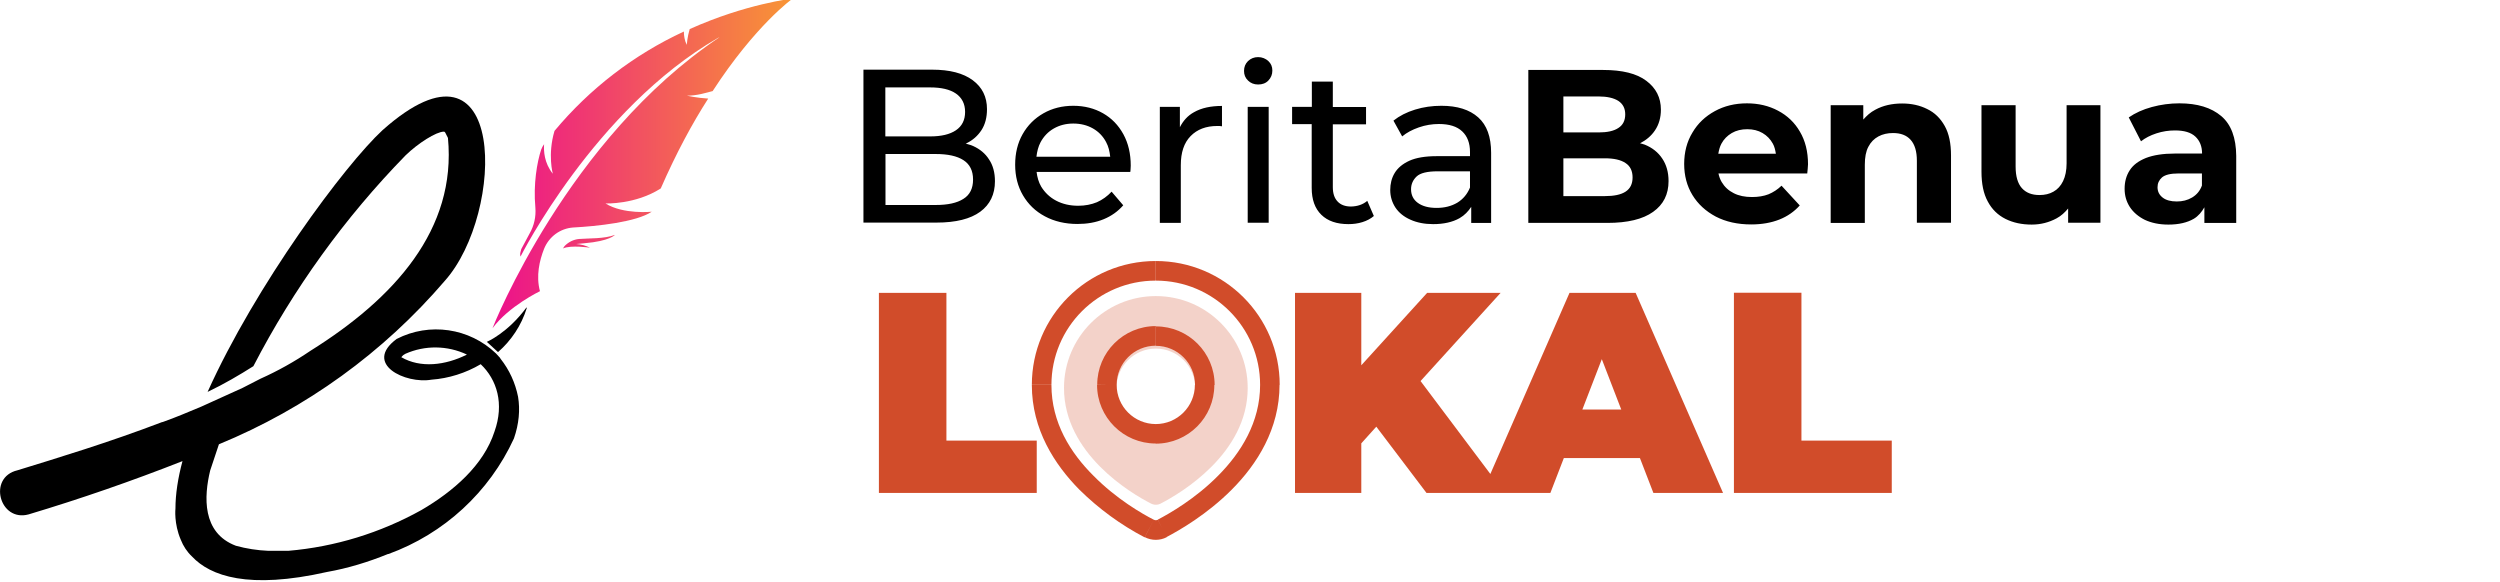
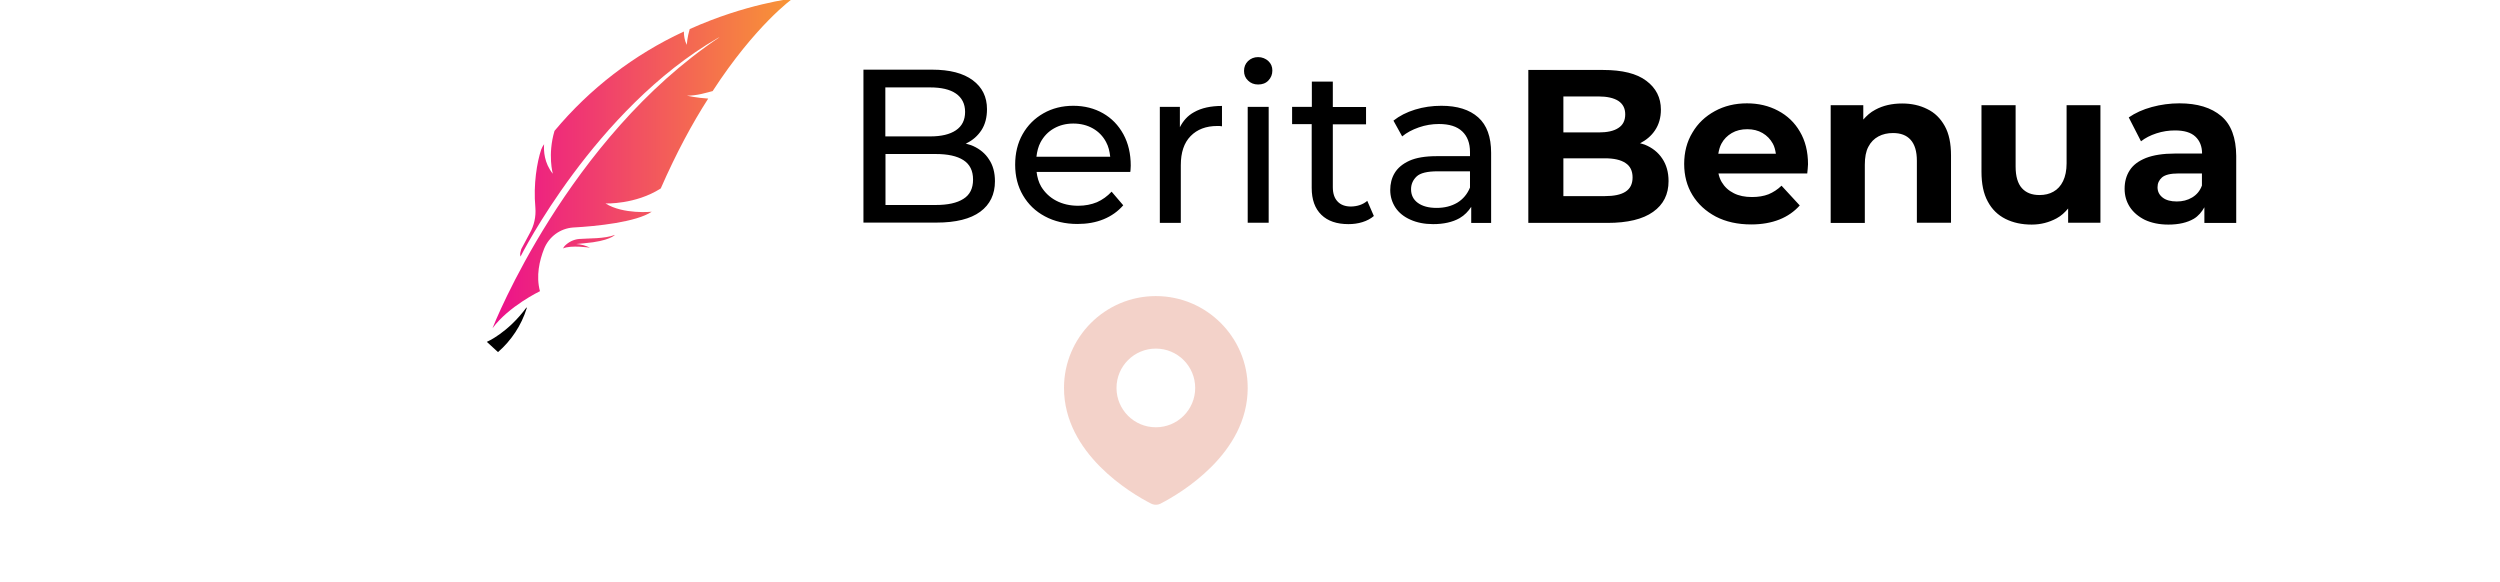
<svg xmlns="http://www.w3.org/2000/svg" version="1.1" id="Layer_1" x="0px" y="0px" viewBox="0 0 163.3 38" enable-background="new 0 0 163.3 38" xml:space="preserve">
  <g>
    <linearGradient id="SVGID_1_" gradientUnits="userSpaceOnUse" x1="326.182" y1="-343.659" x2="345.848" y2="-343.659" gradientTransform="matrix(1 0 0 -1 -294 -333)">
      <stop offset="0" style="stop-color:#EC108C" />
      <stop offset="1" style="stop-color:#F89634" />
    </linearGradient>
    <path fill="url(#SVGID_1_)" d="M46.55,5.95c-0.43,0.11-1.01,0.3-1.68,0.3c0,0,0.6,0.14,1.39,0.19c-1.03,1.6-2.09,3.56-3.1,5.87   c-1.66,1.06-3.61,0.98-3.61,0.98c1.17,0.73,3.02,0.54,3.02,0.54c-1.01,0.68-3.61,0.95-5.13,1.03c-0.85,0.06-1.58,0.6-1.9,1.39   c-0.3,0.76-0.54,1.77-0.27,2.77c0,0-2.04,0.98-3.1,2.42c0.08-0.22,4.92-12.39,14.83-19.01l-0.11,0.05C38.84,7.14,34,16.76,34,16.76   c-0.03-0.1-0.03-0.2,0-0.3l0.05-0.19l0.54-1.01c0.3-0.52,0.43-1.11,0.38-1.71c-0.14-1.52,0.11-2.96,0.38-3.78   c0.05-0.13,0.11-0.24,0.19-0.35c-0.03,0.43,0,1.22,0.57,1.93c0,0-0.35-1.25,0.11-2.8c2.3-2.76,5.19-4.98,8.45-6.49   c0,0.27,0.05,0.6,0.19,0.87c0,0,0.03-0.49,0.19-1.03c3.69-1.66,6.68-1.98,6.76-2.01C51.77-0.11,49.32,1.68,46.55,5.95z    M40.17,15.34c-0.68,0.27-1.77,0.22-2.34,0.27c-0.36,0.03-0.7,0.2-0.95,0.46l-0.11,0.16c0.52-0.24,1.77-0.05,1.77-0.05   c-0.28-0.14-0.58-0.22-0.9-0.24l0.52-0.05C39.84,15.75,40.17,15.34,40.17,15.34z" />
-     <path d="M32.7,23.44l-0.05-0.08l-0.03-0.03l-0.22-0.24c-1.74-1.67-4.35-2.05-6.49-0.95c-2.2,1.63,0.57,2.96,2.28,2.66   c1.11-0.08,2.23-0.43,3.21-1.01c1.06,1.01,1.55,2.58,0.9,4.4c-0.71,2.2-2.69,3.91-4.78,5.13c-2.68,1.49-5.64,2.4-8.69,2.66h-1.3   c-0.72-0.03-1.43-0.14-2.12-0.33c-2.23-0.84-2.09-3.23-1.68-4.92l0.57-1.71c5.69-2.34,10.75-6,14.75-10.67   c3.97-4.43,4.1-17.09-4.05-9.86c-2.5,2.31-8.31,10.16-11.44,17.11c1.09-0.52,2.09-1.11,2.99-1.68c2.62-5.06,5.97-9.7,9.94-13.77   c0.81-0.79,2.01-1.55,2.5-1.55c0.08,0,0.08,0.03,0.27,0.41c0.57,5.98-3.5,10.48-8.99,13.91c-1.03,0.7-2.12,1.31-3.26,1.82   l-1.17,0.6l-2.69,1.22c-0.84,0.35-1.68,0.71-2.53,1.01h-0.03c-3.48,1.33-6.82,2.34-9.45,3.15c-1.96,0.46-1.17,3.4,0.73,2.88   c3.4-1.02,6.75-2.18,10.05-3.48c-0.3,1.11-0.46,2.17-0.46,3.1c0,0-0.11,0.98,0.35,2.04c0.16,0.41,0.41,0.79,0.73,1.09   c1.2,1.28,3.69,2.17,8.83,1.01c1.36-0.24,2.69-0.65,3.97-1.17h0.03c3.63-1.32,6.59-4.04,8.2-7.55c0.33-0.95,0.41-1.87,0.27-2.72   C33.66,25.01,33.27,24.16,32.7,23.44z M26.21,23.33c0.03,0,0.05-0.11,0.27-0.22c1.28-0.57,2.75-0.55,4.02,0.05   C29.09,23.87,27.46,24.06,26.21,23.33z" />
    <path d="M31.8,22.33L32.53,23c0.87-0.76,1.52-1.74,1.87-2.85v-0.08C33.16,21.76,31.8,22.33,31.8,22.33z" />
  </g>
  <path d="M63.57,9.54c-0.15-0.07-0.32-0.11-0.49-0.16c0.02-0.01,0.03-0.01,0.05-0.02c0.41-0.2,0.73-0.48,0.98-0.86  c0.24-0.37,0.36-0.83,0.36-1.37c0-0.8-0.31-1.43-0.93-1.89c-0.62-0.46-1.5-0.69-2.66-0.69H56.4v9.99h4.77  c1.27,0,2.22-0.24,2.86-0.71c0.64-0.47,0.96-1.14,0.96-1.99c0-0.57-0.13-1.05-0.39-1.43C64.36,10.03,64.01,9.74,63.57,9.54z   M60.76,5.71c0.72,0,1.29,0.13,1.68,0.4s0.6,0.67,0.6,1.2s-0.2,0.93-0.6,1.2c-0.4,0.27-0.96,0.4-1.68,0.4h-2.93v-3.2H60.76z   M62.93,12.99c-0.42,0.27-1.02,0.4-1.81,0.4h-3.28v-3.33h3.28c0.79,0,1.39,0.13,1.81,0.4c0.42,0.27,0.63,0.69,0.63,1.27  C63.56,12.31,63.35,12.73,62.93,12.99z M72.05,7.4c-0.56-0.32-1.21-0.49-1.94-0.49c-0.72,0-1.37,0.16-1.95,0.49  c-0.58,0.33-1.03,0.78-1.36,1.36c-0.33,0.58-0.49,1.25-0.49,2s0.17,1.42,0.51,2s0.81,1.04,1.43,1.37c0.61,0.33,1.33,0.5,2.13,0.5  c0.63,0,1.2-0.1,1.71-0.31c0.51-0.21,0.93-0.51,1.28-0.91l-0.76-0.89c-0.28,0.3-0.6,0.53-0.96,0.69c-0.37,0.15-0.77,0.23-1.22,0.23  c-0.54,0-1.02-0.11-1.44-0.33c-0.42-0.22-0.74-0.53-0.98-0.92c-0.17-0.29-0.26-0.62-0.3-0.96h6.12c0.01-0.07,0.02-0.14,0.02-0.21  c0-0.08,0.01-0.14,0.01-0.2c0-0.78-0.16-1.46-0.48-2.05C73.05,8.17,72.61,7.72,72.05,7.4z M68.84,8.39  c0.37-0.21,0.79-0.32,1.27-0.32c0.48,0,0.91,0.11,1.28,0.32c0.37,0.21,0.66,0.51,0.86,0.89c0.16,0.29,0.23,0.61,0.27,0.96h-4.82  c0.04-0.34,0.12-0.67,0.27-0.95C68.18,8.9,68.47,8.6,68.84,8.39z M77.99,7.33c0.49-0.28,1.1-0.41,1.83-0.41v1.33  c-0.06-0.01-0.11-0.02-0.16-0.02s-0.1,0-0.15,0c-0.73,0-1.31,0.22-1.74,0.66c-0.43,0.44-0.64,1.07-0.64,1.9v3.77h-1.37V6.98h1.31  v1.33C77.28,7.9,77.57,7.56,77.99,7.33z M81.5,6.98h1.37v7.57H81.5V6.98z M82.85,3.99c0.18,0.17,0.26,0.37,0.26,0.62  c0,0.26-0.09,0.47-0.26,0.65c-0.17,0.18-0.4,0.26-0.67,0.26c-0.27,0-0.49-0.09-0.66-0.26c-0.18-0.17-0.26-0.38-0.26-0.63  c0-0.26,0.09-0.47,0.26-0.64c0.18-0.17,0.4-0.26,0.66-0.26S82.68,3.83,82.85,3.99z M89.31,13.12l0.43,0.99  c-0.21,0.18-0.46,0.31-0.75,0.4s-0.59,0.13-0.91,0.13c-0.76,0-1.35-0.2-1.77-0.61c-0.42-0.41-0.63-0.99-0.63-1.76V8.11H84.4V6.98  h1.29V5.33h1.37v1.66h2.17v1.13h-2.17v4.1c0,0.41,0.1,0.72,0.31,0.94c0.2,0.22,0.5,0.33,0.88,0.33  C88.67,13.48,89.03,13.36,89.31,13.12z M94.15,6.91c-0.6,0-1.17,0.08-1.72,0.25s-1.02,0.41-1.41,0.72l0.57,1.03  c0.3-0.25,0.66-0.44,1.09-0.59c0.43-0.15,0.87-0.22,1.31-0.22c0.68,0,1.18,0.16,1.52,0.48c0.34,0.32,0.51,0.77,0.51,1.35v0.27h-2.17  c-0.75,0-1.35,0.1-1.79,0.3c-0.44,0.2-0.76,0.47-0.96,0.8c-0.2,0.33-0.29,0.71-0.29,1.11c0,0.43,0.12,0.81,0.34,1.15  c0.23,0.34,0.55,0.6,0.98,0.79c0.42,0.19,0.92,0.29,1.48,0.29c0.69,0,1.27-0.13,1.73-0.39c0.33-0.19,0.57-0.45,0.76-0.74v1.05h1.3  V9.98c0-1.04-0.28-1.81-0.84-2.31C95.99,7.16,95.19,6.91,94.15,6.91z M95.19,13.24c-0.39,0.23-0.84,0.34-1.35,0.34  c-0.52,0-0.93-0.11-1.23-0.33c-0.3-0.22-0.44-0.52-0.44-0.89c0-0.32,0.12-0.6,0.36-0.83c0.24-0.23,0.7-0.34,1.38-0.34h2.11v1.06  C95.85,12.67,95.57,13.01,95.19,13.24z M107.44,9.45c-0.1-0.04-0.21-0.06-0.31-0.09c0.4-0.21,0.73-0.48,0.97-0.84  c0.26-0.38,0.39-0.84,0.39-1.36c0-0.78-0.32-1.41-0.95-1.88c-0.63-0.48-1.58-0.71-2.83-0.71h-4.88v9.99h5.17  c1.31,0,2.31-0.24,2.98-0.72c0.68-0.48,1.01-1.15,1.01-2.01c0-0.58-0.14-1.07-0.41-1.47C108.31,9.95,107.93,9.65,107.44,9.45z   M104.42,6.3c0.56,0,0.99,0.1,1.29,0.29c0.3,0.2,0.45,0.49,0.45,0.88c0,0.4-0.15,0.7-0.45,0.89c-0.3,0.2-0.73,0.29-1.29,0.29h-2.3  V6.3H104.42z M106.18,12.52c-0.31,0.2-0.76,0.29-1.36,0.29h-2.7v-2.47h2.7c0.6,0,1.05,0.1,1.36,0.31c0.31,0.2,0.46,0.52,0.46,0.94  C106.64,12.01,106.49,12.32,106.18,12.52z M116.14,7.23c-0.6-0.32-1.28-0.48-2.03-0.48c-0.78,0-1.48,0.17-2.1,0.51  c-0.62,0.34-1.11,0.8-1.46,1.4c-0.36,0.59-0.54,1.28-0.54,2.05c0,0.76,0.18,1.44,0.54,2.03s0.87,1.06,1.53,1.41  c0.66,0.34,1.43,0.51,2.31,0.51c0.69,0,1.31-0.11,1.84-0.32c0.53-0.21,0.97-0.52,1.33-0.92l-1.19-1.29  c-0.26,0.25-0.54,0.43-0.85,0.56c-0.31,0.12-0.67,0.18-1.08,0.18c-0.46,0-0.86-0.08-1.19-0.25c-0.34-0.17-0.6-0.41-0.79-0.73  c-0.1-0.17-0.17-0.36-0.21-0.56h5.8c0.01-0.1,0.02-0.2,0.03-0.31c0.01-0.11,0.02-0.21,0.02-0.29c0-0.83-0.18-1.54-0.53-2.13  C117.23,8.01,116.75,7.55,116.14,7.23z M113.12,8.69c0.29-0.17,0.63-0.25,1.01-0.25c0.38,0,0.71,0.08,1,0.25  c0.29,0.17,0.51,0.4,0.67,0.69c0.11,0.19,0.16,0.42,0.2,0.66h-3.76c0.04-0.24,0.1-0.46,0.2-0.65C112.6,9.09,112.83,8.86,113.12,8.69  z M127.03,8.23c0.28,0.5,0.41,1.14,0.41,1.92v4.4h-2.23v-4.05c0-0.62-0.14-1.07-0.41-1.37c-0.27-0.3-0.65-0.44-1.15-0.44  c-0.35,0-0.67,0.07-0.95,0.22c-0.28,0.15-0.5,0.37-0.66,0.68c-0.16,0.3-0.23,0.69-0.23,1.17v3.8h-2.23V6.87h2.13v0.94  c0.22-0.25,0.47-0.48,0.78-0.64c0.51-0.28,1.1-0.41,1.76-0.41c0.61,0,1.15,0.12,1.63,0.36C126.38,7.36,126.75,7.73,127.03,8.23z   M134.97,6.87h2.23v7.68h-2.11v-0.93c-0.21,0.25-0.45,0.48-0.75,0.64c-0.5,0.27-1.04,0.41-1.63,0.41c-0.64,0-1.21-0.12-1.71-0.37  s-0.89-0.63-1.16-1.14c-0.28-0.51-0.41-1.16-0.41-1.95V6.87h2.23v4.01c0,0.64,0.14,1.11,0.41,1.41c0.27,0.3,0.65,0.45,1.15,0.45  c0.34,0,0.65-0.07,0.91-0.22c0.27-0.15,0.48-0.38,0.63-0.69c0.15-0.31,0.23-0.7,0.23-1.16V6.87z M145.09,7.58  c-0.65-0.55-1.56-0.83-2.73-0.83c-0.61,0-1.21,0.08-1.8,0.24c-0.59,0.16-1.09,0.39-1.51,0.68l0.8,1.56  c0.28-0.22,0.61-0.39,1.01-0.52c0.4-0.13,0.8-0.19,1.21-0.19c0.6,0,1.04,0.13,1.33,0.4c0.29,0.27,0.44,0.64,0.44,1.11h-1.77  c-0.78,0-1.41,0.1-1.9,0.29c-0.49,0.2-0.84,0.46-1.06,0.81c-0.22,0.34-0.33,0.74-0.33,1.2c0,0.44,0.11,0.83,0.34,1.19  c0.23,0.35,0.56,0.63,0.98,0.84c0.43,0.2,0.94,0.31,1.54,0.31c0.68,0,1.23-0.13,1.66-0.38c0.3-0.18,0.52-0.45,0.69-0.75v1.02h2.08  v-4.38C146.06,9,145.74,8.13,145.09,7.58z M143.19,12.9c-0.3,0.18-0.63,0.26-1,0.26c-0.39,0-0.7-0.08-0.92-0.25  c-0.22-0.17-0.34-0.39-0.34-0.68c0-0.26,0.1-0.47,0.29-0.64c0.2-0.17,0.55-0.26,1.08-0.26h1.53v0.79  C143.7,12.47,143.49,12.72,143.19,12.9z" />
-   <path fill="#D14C2A" d="M61.82,28.78h5.9v3.42H57.41V19.13h4.41V28.78z M106.84,19.13l5.71,13.07H108l-0.88-2.28h-4.97l-0.88,2.28  h-3.01H96.8h-3.62l-3.28-4.33l-0.98,1.09v3.24h-4.33V19.13h4.33v4.73l4.3-4.73h4.8l-5.23,5.76l4.56,6.07l5.17-11.83H106.84z   M105.9,26.75l-1.27-3.29l-1.27,3.29H105.9z M117.67,28.78v-9.66h-4.41V32.2h10.31v-3.42H117.67z" />
  <path fill-rule="evenodd" clip-rule="evenodd" fill="#D14C2A" fill-opacity="0.25" d="M75.84,32.88c1.27-0.66,5.66-3.24,5.66-7.54  c0-3.31-2.69-6-6-6s-6,2.69-6,6l0,0c0,4.3,4.39,6.89,5.66,7.54C75.37,33,75.63,33,75.84,32.88z M75.5,27.91  c1.42,0,2.57-1.15,2.57-2.57c0-1.42-1.15-2.57-2.57-2.57s-2.57,1.15-2.57,2.57C72.93,26.76,74.08,27.91,75.5,27.91z" />
-   <path fill="#D14C2A" d="M75.92,34.51l0.29,0.57L75.92,34.51z M75.07,34.51l-0.29,0.57L75.07,34.51z M82.31,25.14  c0,2.44-1.25,4.43-2.74,5.93c-1.49,1.51-3.19,2.48-3.94,2.87l0.57,1.14c0.82-0.43,2.64-1.47,4.27-3.11  c1.63-1.64,3.11-3.94,3.11-6.84C83.59,25.14,82.31,25.14,82.31,25.14z M75.5,18.33c3.76,0,6.81,3.05,6.81,6.81h1.28  c0-4.47-3.62-8.09-8.09-8.09c0,0,0,0,0,0S75.5,18.33,75.5,18.33z M68.68,25.14c0-3.76,3.05-6.81,6.81-6.81v-1.28  c-4.47,0-8.09,3.62-8.09,8.09l0,0C67.41,25.14,68.68,25.14,68.68,25.14z M75.37,33.95c-0.77-0.39-2.45-1.36-3.94-2.87  c-1.51-1.5-2.75-3.48-2.75-5.93h-1.28c0,2.91,1.49,5.2,3.11,6.84c1.26,1.24,2.69,2.29,4.26,3.11L75.37,33.95z M75.63,33.95  c-0.08,0.04-0.18,0.04-0.26,0l-0.59,1.14c0.45,0.23,0.98,0.23,1.43,0L75.63,33.95z M78.05,25.14c0,1.41-1.14,2.56-2.56,2.56v1.28  c2.12,0,3.83-1.72,3.83-3.83l0,0C79.33,25.14,78.05,25.14,78.05,25.14z M75.5,22.59c1.41,0,2.56,1.14,2.56,2.56h1.28  c0-2.12-1.72-3.83-3.83-3.83V22.59z M72.94,25.14c0-1.41,1.14-2.56,2.56-2.56v-1.28c-2.12,0-3.83,1.72-3.83,3.83l0,0  C71.67,25.14,72.94,25.14,72.94,25.14z M75.5,27.7c-1.41,0-2.56-1.14-2.56-2.56h-1.28c0,2.12,1.72,3.83,3.83,3.83l0,0  C75.5,28.98,75.5,27.7,75.5,27.7z" />
</svg>